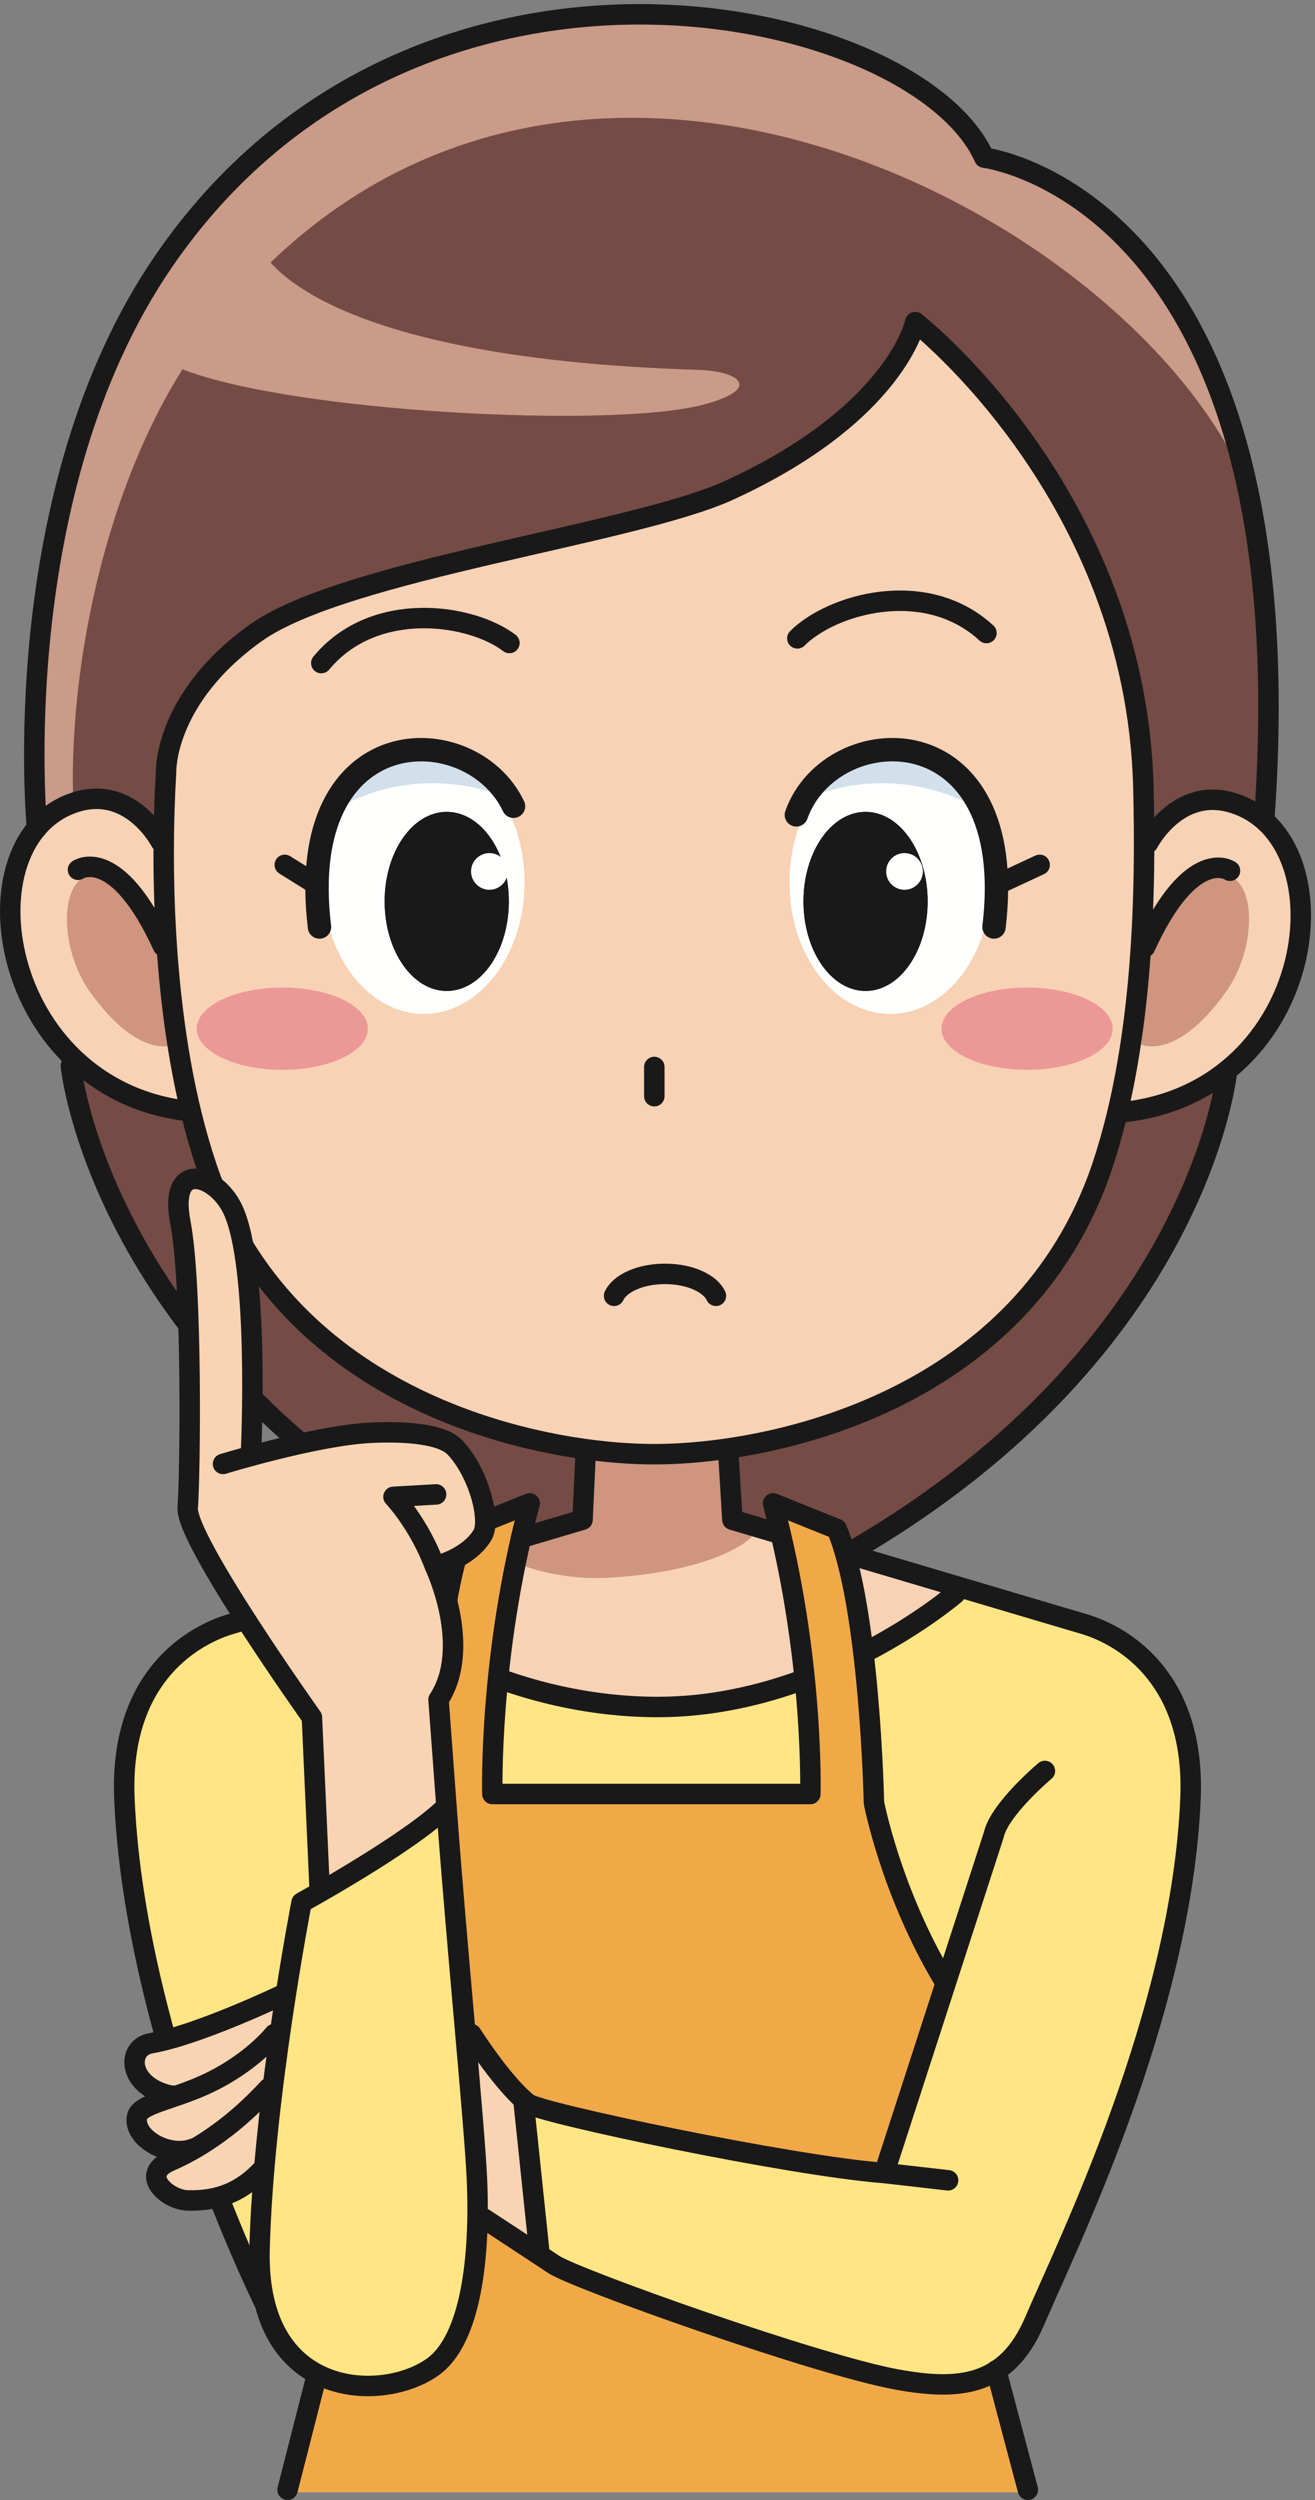
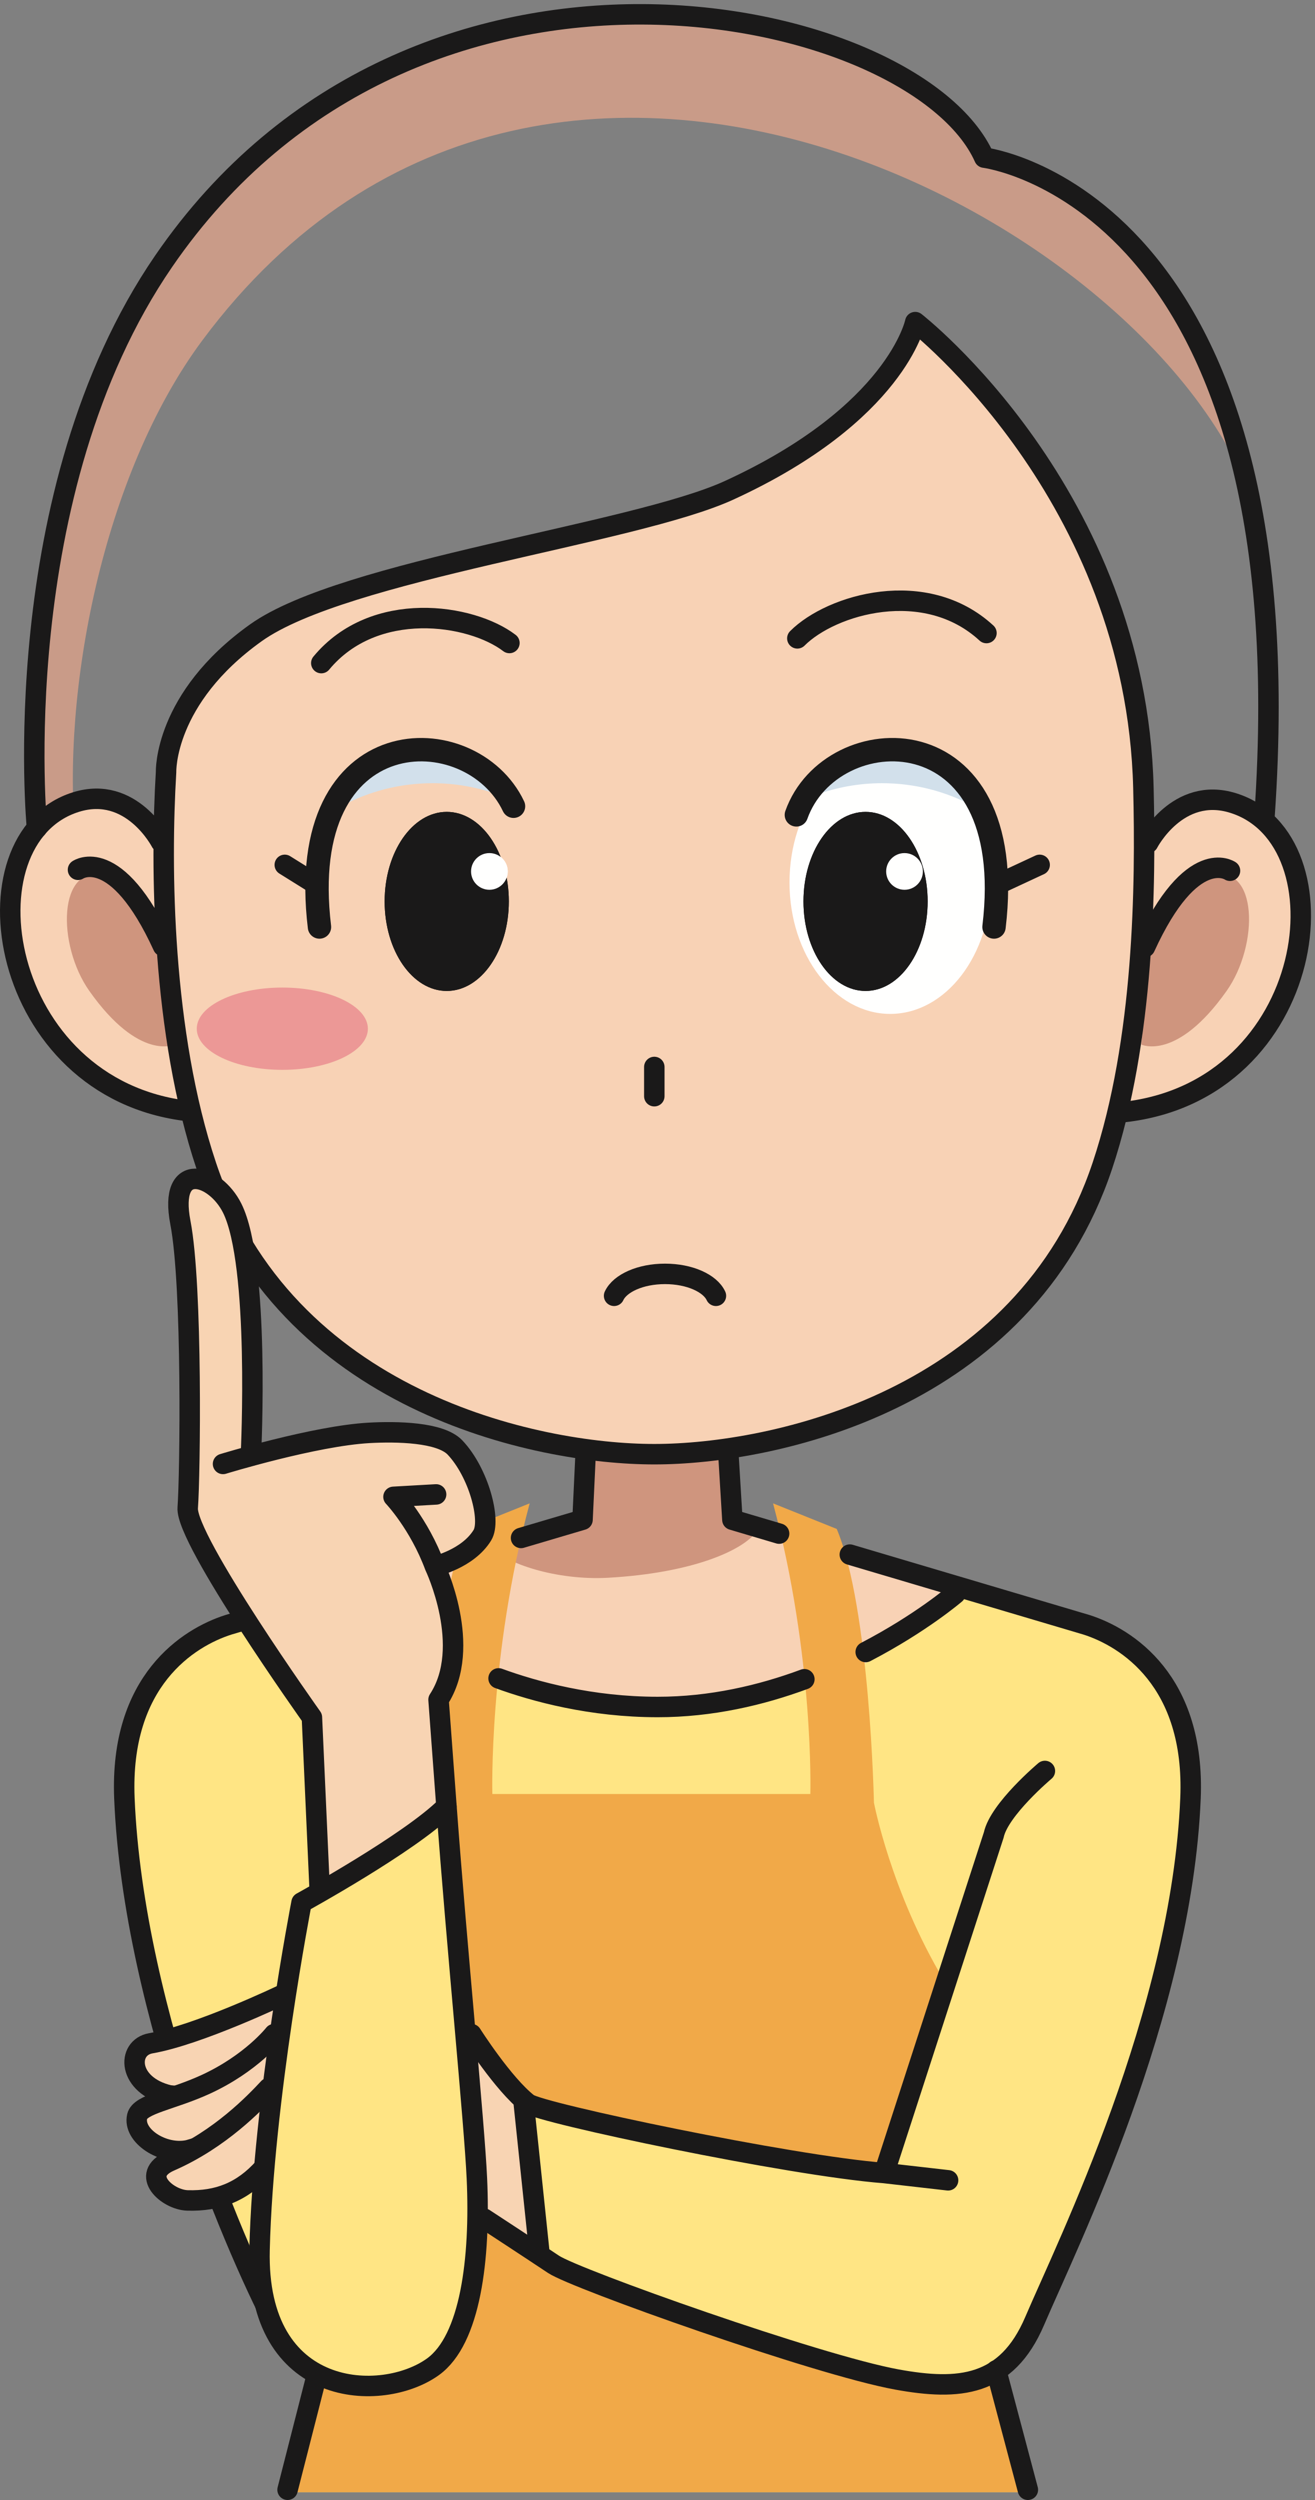
<svg xmlns="http://www.w3.org/2000/svg" version="1.1" x="0" y="0" width="450" height="855" viewBox="0, 0, 450, 855">
  <rect x="0" y="0" width="450" height="855" fill="#808080" stroke="none" />
  <g id="Layer_1">
    <g>
      <path d="M352.155,852.335 L341.495,810.4 C346.465,807.02 350.675,801.715 354.06,793.795 C365.27,767.555 404.345,688.725 407.395,615.045 C409.06,574.84 385.52,560.045 371.77,555.67 L285.255,530.025 L167.315,529.25 L78.195,555.67 C64.445,560.045 40.905,574.84 42.57,615.045 C45.625,688.725 82.155,773.17 95.905,798.17 C95.905,798.17 100.95,804.515 108.855,809.275 L98.405,852.335 L352.155,852.335" fill="#FFE584" />
-       <path d="M336.825,53.91 C313.385,1.41 142.135,-36.09 56.015,89.33 C1.585,168.59 11.56,279.37 11.56,279.37 L36.64,366.41 L23.125,364.56 C23.125,364.56 44.445,472.035 152.57,527.035 L288.45,534.015 C392.275,471.965 416.13,387.51 420.97,370.225 L421.605,369.905 L433.07,276.3 C447.86,64.425 336.825,53.91 336.825,53.91" fill="#744C45" />
    </g>
    <path d="M251.46,520.49 L250.625,486.65 L200.405,489.64 L199.345,519.755 L122.97,543.17 C122.97,543.17 152.01,582.95 223.61,583.745 C298.41,584.575 328.63,543.57 328.63,543.57 L251.46,520.49" fill="#F8D4B3" />
    <path d="M248.955,522.16 L248.12,488.315 L197.905,491.31 L196.845,521.42 L120.47,544.84 C120.47,544.84 149.51,584.615 221.11,585.415 C295.91,586.245 326.13,545.235 326.13,545.235 L248.955,522.16" fill="#F8D2B5" />
    <g>
      <path d="M200.535,480.445 L249.68,480.445 L250.65,520.125 L259.03,523.59 C254.445,530.25 236.945,537.965 208.105,539.595 C190.255,540.6 172.6,534.48 169.17,529.585 L198.43,520.995 L200.535,480.445" fill="#CF957E" />
      <path d="M69.24,116.41 C190.07,-46.09 416.74,87.245 432.57,186.41 C418.405,73.91 336.825,53.91 336.825,53.91 C313.385,1.41 142.135,-36.09 56.015,89.33 C1.585,168.59 11.56,279.37 11.56,279.37 C11.56,279.37 26.325,286.935 25.905,287.245 C20.905,237.245 34.985,162.475 69.24,116.41" fill="#C99B88" />
      <path d="M55.075,287.965 C55.075,287.965 44.98,268.37 25.98,274.31 C-13.645,286.695 -0.935,372.59 64.54,380" fill="#F8D2B5" />
      <path d="M392.905,288.295 C392.905,288.295 403.005,268.7 422.005,274.64 C461.63,287.02 451.1,372.92 384.595,380.33" fill="#F8D2B5" />
    </g>
    <path d="M391.28,269.47 C392.095,302.68 391.61,355.655 377.245,398.66 C350.37,479.105 264.615,497.335 223.91,497.335 C183.2,497.335 97.45,479.105 70.575,398.66 C55.39,353.21 54.87,296.58 56.83,263.995 C56.83,263.995 56.015,238.91 87.57,216.41 C117.85,194.825 216.805,182.69 249.555,167.66 C306.76,141.41 313.195,110.16 313.195,110.16 C313.195,110.16 388.82,168.91 391.28,269.47" fill="#F8D2B5" />
-     <path d="M179.495,301.8 C179.495,326.625 164.065,346.755 145.035,346.755 C126,346.755 110.565,326.625 110.565,301.8 C110.565,276.97 126,256.84 145.035,256.84 C164.065,256.84 179.495,276.97 179.495,301.8" fill="#FFFFFE" />
    <path d="M339.1,301.8 C339.1,326.625 323.67,346.755 304.635,346.755 C285.605,346.755 270.17,326.625 270.17,301.8 C270.17,276.97 285.605,256.84 304.635,256.84 C323.67,256.84 339.1,276.97 339.1,301.8" fill="#FFFFFE" />
    <path d="M174.125,308.285 C174.125,325.2 164.61,338.91 152.875,338.91 C141.14,338.91 131.625,325.2 131.625,308.285 C131.625,291.375 141.14,277.66 152.875,277.66 C164.61,277.66 174.125,291.375 174.125,308.285" fill="#1A1919" />
    <path d="M274.95,308.285 C274.95,325.2 284.46,338.91 296.2,338.91 C307.935,338.91 317.45,325.2 317.45,308.285 C317.45,291.375 307.935,277.66 296.2,277.66 C284.46,277.66 274.95,291.375 274.95,308.285" fill="#1A1919" />
    <path d="M125.89,351.82 C125.89,359.59 112.78,365.89 96.615,365.89 C80.445,365.89 67.335,359.59 67.335,351.82 C67.335,344.045 80.445,337.745 96.615,337.745 C112.78,337.745 125.89,344.045 125.89,351.82" fill="#EC9896" />
-     <path d="M380.76,351.82 C380.76,359.59 367.65,365.89 351.48,365.89 C335.31,365.89 322.205,359.59 322.205,351.82 C322.205,344.045 335.31,337.745 351.48,337.745 C367.65,337.745 380.76,344.045 380.76,351.82" fill="#EC9896" />
    <path d="M173.75,298.03 C173.75,301.495 170.94,304.305 167.475,304.305 C164.01,304.305 161.2,301.495 161.2,298.03 C161.2,294.565 164.01,291.755 167.475,291.755 C170.94,291.755 173.75,294.565 173.75,298.03" fill="#FFFFFE" />
    <path d="M315.81,298.03 C315.81,301.495 312.995,304.305 309.53,304.305 C306.06,304.305 303.25,301.495 303.25,298.03 C303.25,294.565 306.06,291.755 309.53,291.755 C312.995,291.755 315.81,294.565 315.81,298.03" fill="#FFFFFE" />
    <path d="M59.74,357.245 L56.825,323.495 C56.825,323.495 48.61,302.565 35.99,299.33 C19.74,295.16 19.415,323.125 30.575,338.91 C47.655,363.08 59.74,357.245 59.74,357.245" fill="#CF957E" />
    <path d="M390.575,357.245 L393.495,323.495 C393.495,323.495 401.705,302.565 414.325,299.33 C430.575,295.16 430.905,323.125 419.745,338.91 C402.665,363.08 390.575,357.245 390.575,357.245" fill="#CF957E" />
    <path d="M148.07,267.855 C156.055,267.855 163.665,269.305 170.685,271.845 C164.375,262.655 155.235,256.84 145.035,256.84 C133.515,256.84 123.345,264.24 117.085,275.565 C126.225,270.685 136.78,267.855 148.07,267.855" fill="#D2E0EB" />
    <path d="M301.82,267.855 C293.835,267.855 286.23,269.305 279.21,271.845 C285.52,262.655 294.655,256.84 304.855,256.84 C316.38,256.84 326.545,264.24 332.805,275.565 C323.67,270.685 313.11,267.855 301.82,267.855" fill="#D2E0EB" />
-     <path d="M49.315,116.405 C54.305,138.395 202.53,148.105 240.085,138.54 C261.04,133.2 253.445,126.94 239.02,126.495 C102.515,122.335 89.165,84.695 89.165,84.695 L49.315,116.405" fill="#C99B88" />
    <path d="M352.155,852.335 L341.495,810.4 L304.24,741.505 L323.01,677.265 C304.8,646.815 299.065,616.5 299.065,616.5 C299.065,616.5 297.7,549.935 286.34,522.9 L264.545,514.15 C278.635,566.695 277.305,613.55 277.305,613.55 L168.49,613.55 C168.49,613.55 167.17,566.695 181.255,514.15 L159.465,522.9 C148.105,549.935 146.74,616.5 146.74,616.5 C146.74,616.5 134.24,672.75 97.99,709 L112.57,796.055 L98.405,852.335 L352.155,852.335" fill="#F1A948" />
    <path d="M162.02,699.525 L164.565,757.975 L184.135,768.395 L178.03,717.315 L162.02,699.525" fill="#F8D4B3" />
    <path d="M183.05,770.185 C185.45,771.76 187.69,773.245 189.445,774.42 C196.945,779.42 279.445,808.795 306.945,813.795 C322.055,816.535 334.645,816.645 344.12,808.375 L324.445,745.67 L302.57,743.17 C270.07,740.67 184.84,722.65 180.695,719.42 L183.05,770.185" fill="#FFE584" />
    <path d="M174.325,219.905 C161.2,209.905 128.075,204.905 109.95,226.78" fill-opacity="0" stroke="#1A1919" stroke-width="7" stroke-linecap="round" stroke-linejoin="round" />
    <g>
      <path d="M175.73,275.74 C161.265,245.25 100.67,245.115 109.325,317.035" fill-opacity="0" stroke="#1A1919" stroke-width="8" stroke-linecap="round" stroke-linejoin="round" />
      <path d="M55.075,287.965 C55.075,287.965 44.98,268.37 25.98,274.31 C-13.645,286.695 -0.935,372.59 64.54,380 M26.69,297.465 C26.69,297.465 39.75,288.56 55.785,323.59 M391.28,269.47 C392.095,302.68 391.61,355.655 377.245,398.66 C350.37,479.105 264.615,497.335 223.91,497.335 C183.2,497.335 97.45,479.105 70.575,398.66 C55.39,353.21 54.87,296.58 56.83,263.995 C56.83,263.995 56.015,238.91 87.57,216.41 C117.85,194.825 216.805,182.69 249.555,167.66 C306.76,141.41 313.195,110.16 313.195,110.16 C313.195,110.16 388.82,168.91 391.28,269.47 z M272.855,218.32 C284.515,206.65 316.67,197.25 337.57,216.5" fill-opacity="0" stroke="#1A1919" stroke-width="7" stroke-linecap="round" stroke-linejoin="round" />
      <path d="M272.52,278.69 C284.345,245.325 349.08,242.86 340.155,317.035" fill-opacity="0" stroke="#1A1919" stroke-width="8" stroke-linecap="round" stroke-linejoin="round" />
      <path d="M392.905,288.295 C392.905,288.295 403.005,268.7 422.005,274.64 C461.63,287.02 451.1,372.92 384.595,380.33 M420.915,297.795 C420.915,297.795 407.86,288.89 391.825,323.92 M97.45,295.785 L108.48,302.66 M340.995,302.66 L355.78,295.785 M223.91,374.905 L223.91,364.905 M12.655,283.17 C12.655,283.17 1.585,168.59 56.015,89.33 C142.135,-36.09 313.385,1.41 336.825,53.91 C336.825,53.91 447.505,67.345 432.715,279.22 M118.495,543.725 L78.195,555.67 C64.445,560.045 40.905,574.84 42.57,615.045 C45.625,688.725 82.155,773.17 95.905,798.17 M200.4,497.295 L199.345,519.755 L178.305,525.98" fill-opacity="0" stroke="#1A1919" stroke-width="7" stroke-linecap="round" stroke-linejoin="round" />
    </g>
    <path d="M174.125,308.285 C174.125,325.2 164.61,338.91 152.875,338.91 C141.14,338.91 131.625,325.2 131.625,308.285 C131.625,291.375 141.14,277.66 152.875,277.66 C164.61,277.66 174.125,291.375 174.125,308.285" fill="#1A1919" />
    <path d="M274.95,308.285 C274.95,325.2 284.46,338.91 296.2,338.91 C307.935,338.91 317.45,325.2 317.45,308.285 C317.45,291.375 307.935,277.66 296.2,277.66 C284.46,277.66 274.95,291.375 274.95,308.285" fill="#1A1919" />
    <path d="M173.75,298.03 C173.75,301.495 170.94,304.305 167.475,304.305 C164.01,304.305 161.2,301.495 161.2,298.03 C161.2,294.565 164.01,291.755 167.475,291.755 C170.94,291.755 173.75,294.565 173.75,298.03" fill="#FFFFFE" />
    <path d="M315.81,298.03 C315.81,301.495 312.995,304.305 309.53,304.305 C306.06,304.305 303.25,301.495 303.25,298.03 C303.25,294.565 306.06,291.755 309.53,291.755 C312.995,291.755 315.81,294.565 315.81,298.03" fill="#FFFFFE" />
-     <path d="M24.24,364.535 C24.24,364.535 33.615,458.91 149.445,526.41 M419.865,366.41 C419.865,366.41 410.905,460.665 292.57,529.84 M323.01,677.265 C304.8,646.815 299.065,616.5 299.065,616.5 C299.065,616.5 297.7,549.935 286.34,522.9 L264.545,514.15 C278.635,566.695 277.305,613.55 277.305,613.55 L168.49,613.55 C168.49,613.55 167.17,566.695 181.255,514.15 L159.465,522.9 C148.105,549.935 146.74,616.5 146.74,616.5 C146.74,616.5 134.24,672.75 97.99,709 L112.57,796.055" fill-opacity="0" stroke="#1A1919" stroke-width="7" stroke-linecap="round" stroke-linejoin="round" />
    <path d="M76.32,500.665 C76.32,500.665 107.57,491.085 126.32,490.04 C135.705,489.52 150.67,489.76 155.695,495.04 C163.82,503.59 168.16,520.025 165.07,525.045 C160.07,533.17 148.82,535.67 148.82,535.67 C148.82,535.67 161.945,563.17 150.07,581.295 C150.07,581.295 151.19,596.265 152.78,617.81 L142.365,635.045 L109.655,652.13 L106.74,587.34 C106.74,587.34 63.405,526.5 64.24,515.67 C65.07,504.84 65.905,439.83 61.74,418.165 C57.57,396.5 73.615,401.5 79.445,413.165 C89.03,432.33 85.885,497.07 85.885,497.07" fill="#F8D4B3" />
    <path d="M76.32,500.665 C76.32,500.665 107.57,491.085 126.32,490.04 C135.705,489.52 150.67,489.76 155.695,495.04 C163.82,503.59 168.16,520.025 165.07,525.045 C160.07,533.17 148.82,535.67 148.82,535.67 C148.82,535.67 161.945,563.17 150.07,581.295 C150.07,581.295 151.19,596.265 152.78,617.81 L142.365,635.045 L109.655,652.13 L106.74,587.34 C106.74,587.34 63.405,526.5 64.24,515.67 C65.07,504.84 65.905,439.83 61.74,418.165 C57.57,396.5 73.615,401.5 79.445,413.165 C89.03,432.33 85.885,497.07 85.885,497.07 M148.82,535.67 C143.405,521.09 134.655,511.92 134.655,511.92 L149.24,511.09 M161.32,695.67 C161.32,695.67 172.155,712.755 180.695,719.42 C184.84,722.65 270.07,740.67 302.57,743.17 L340.07,627.545 C341.945,618.795 357.57,605.67 357.57,605.67 M266.615,524.495 L250.625,519.755 L249.195,496.22 M165.695,758.795 C165.695,758.795 181.945,769.42 189.445,774.42 C196.945,779.42 279.445,808.795 306.945,813.795 C328.175,817.65 344.445,816.295 354.06,793.795 C365.27,767.555 404.345,688.725 407.395,615.045 C409.06,574.84 385.52,560.045 371.77,555.67 L290.81,531.67 M302.57,743.17 L324.445,745.67 M179.24,719.42 L184.655,771.09 M296.25,564.985 C315.25,555.11 326.945,545.045 326.945,545.045 M170.61,574.01 C183.035,578.545 202.335,583.795 225.07,583.795 C243.405,583.795 260.51,579.765 275.26,574.3" fill-opacity="0" stroke="#1A1919" stroke-width="7" stroke-linecap="round" stroke-linejoin="round" />
    <path d="M96.635,682.23 C96.635,682.23 67.885,695.98 51.635,698.795 C43.255,700.245 43.51,713.17 57.885,716.605 L74.865,718.375 L102.57,704" fill="#F8D4B3" />
    <path d="M96.635,682.23 C96.635,682.23 67.885,695.98 51.635,698.795 C43.255,700.245 43.51,713.17 57.885,716.605 L74.865,718.375 L102.57,704" fill-opacity="0" stroke="#1A1919" stroke-width="7" stroke-linecap="round" stroke-linejoin="round" />
    <path d="M93.82,695.67 C93.82,695.67 86.01,705.67 70.385,712.855 C58.8,718.185 47.96,719.535 46.945,723.795 C45.385,730.355 55.695,737.23 64.445,735.355 L96.945,725.875" fill="#F8D4B3" />
    <path d="M93.82,695.67 C93.82,695.67 86.01,705.67 70.385,712.855 C58.8,718.185 47.96,719.535 46.945,723.795 C45.385,730.355 55.695,737.23 64.445,735.355 L96.945,725.875" fill-opacity="0" stroke="#1A1919" stroke-width="7" stroke-linecap="round" stroke-linejoin="round" />
    <path d="M91.945,714.105 C87.26,719.105 75.385,731.605 58.195,739.105 C47.6,743.73 57.235,752.335 64.135,752.545 C74.445,752.855 82.885,749.73 90.385,741.295" fill="#F8D4B3" />
    <path d="M91.945,714.105 C87.26,719.105 75.385,731.605 58.195,739.105 C47.6,743.73 57.235,752.335 64.135,752.545 C74.445,752.855 82.885,749.73 90.385,741.295" fill-opacity="0" stroke="#1A1919" stroke-width="7" stroke-linecap="round" stroke-linejoin="round" />
    <path d="M152.78,617.81 C156.36,666.42 162.33,725.99 163.195,745.045 C164.445,772.545 160.98,800.18 148.195,809.42 C130.905,821.92 87.57,820.67 88.82,769.42 C90.07,718.17 103.195,650.67 103.195,650.67 C103.195,650.67 140.28,630.31 152.78,617.81" fill="#FFE584" />
    <g>
      <path d="M152.78,617.81 C156.36,666.42 162.33,725.99 163.195,745.045 C164.445,772.545 160.98,800.18 148.195,809.42 C130.905,821.92 87.57,820.67 88.82,769.42 C90.07,718.17 103.195,650.67 103.195,650.67 C103.195,650.67 140.28,630.31 152.78,617.81 z M244.995,443.165 C242.98,438.86 235.98,435.665 227.57,435.665 C219.165,435.665 212.16,438.86 210.145,443.165" fill-opacity="0" stroke="#1A1919" stroke-width="7" stroke-linecap="round" stroke-linejoin="round" />
      <path d="M108.405,812.34 L98.405,851.5" fill="#EA908A" />
      <path d="M108.405,812.34 L98.405,851.5" fill-opacity="0" stroke="#1A1919" stroke-width="7" stroke-linecap="round" stroke-linejoin="round" />
    </g>
    <path d="M340.9,810.67 L351.74,851.5" fill="#EA908A" />
    <path d="M340.9,810.67 L351.74,851.5" fill-opacity="0" stroke="#1A1919" stroke-width="7" stroke-linecap="round" stroke-linejoin="round" />
  </g>
</svg>